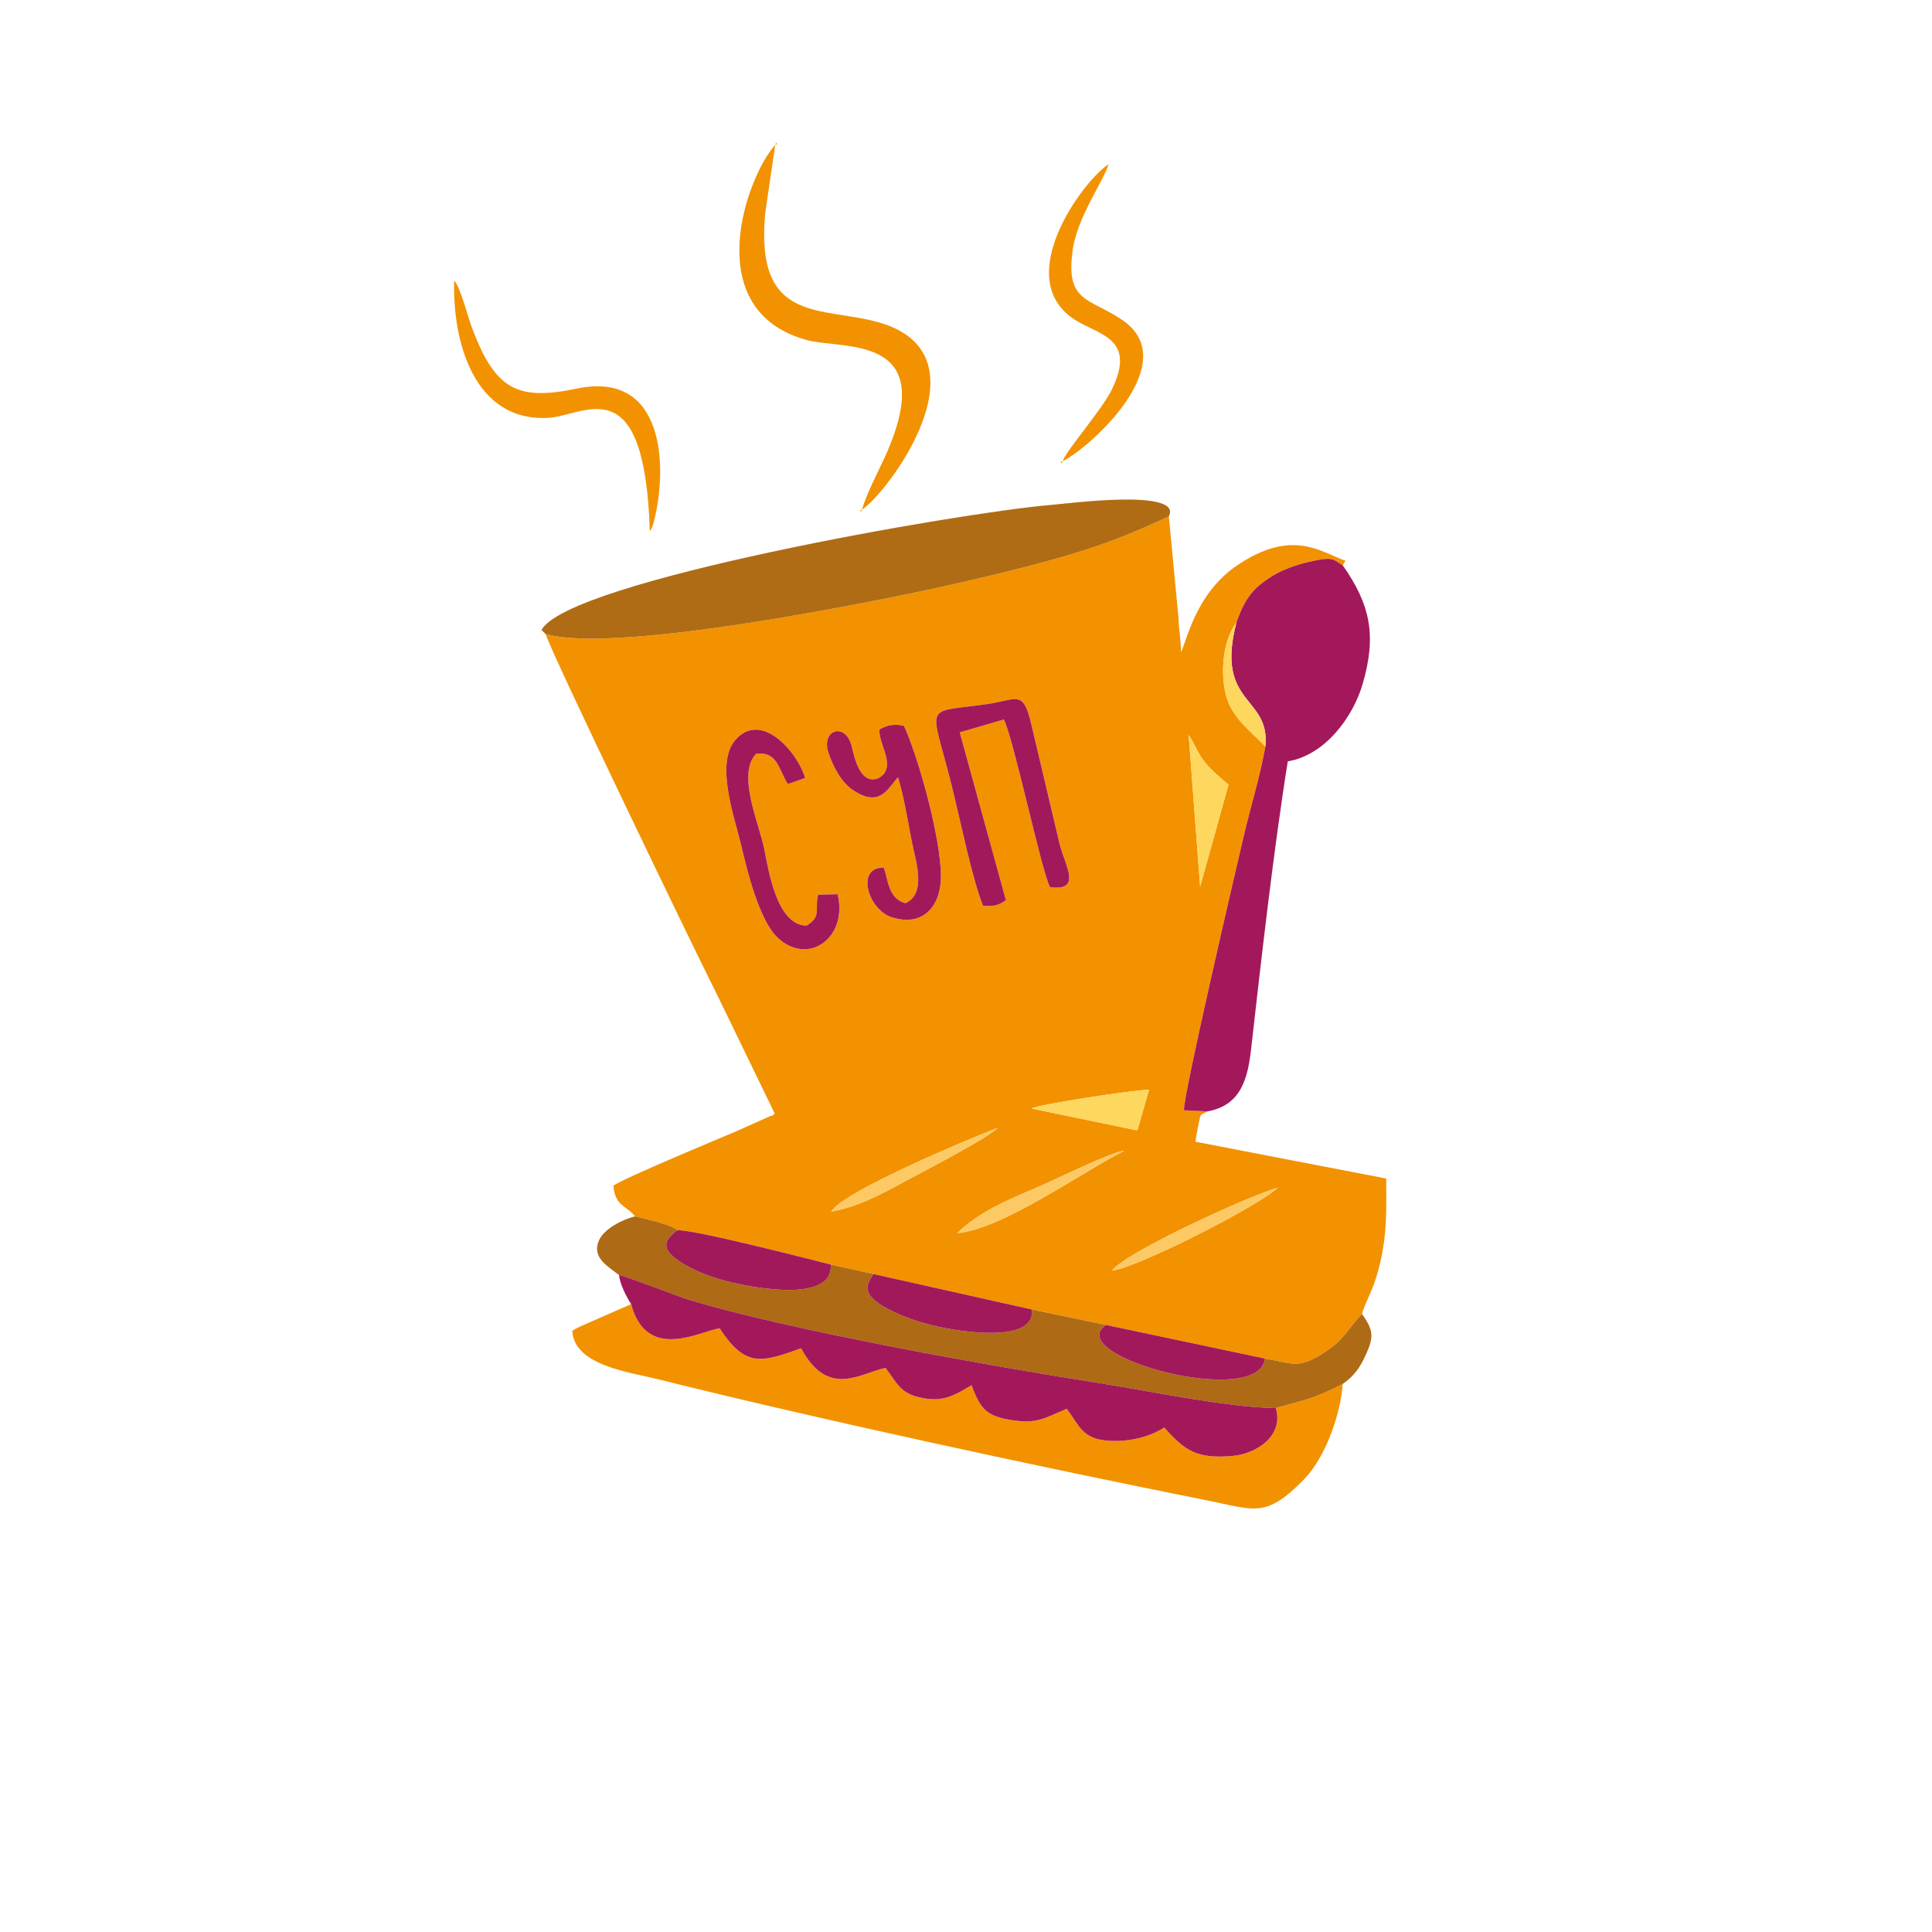
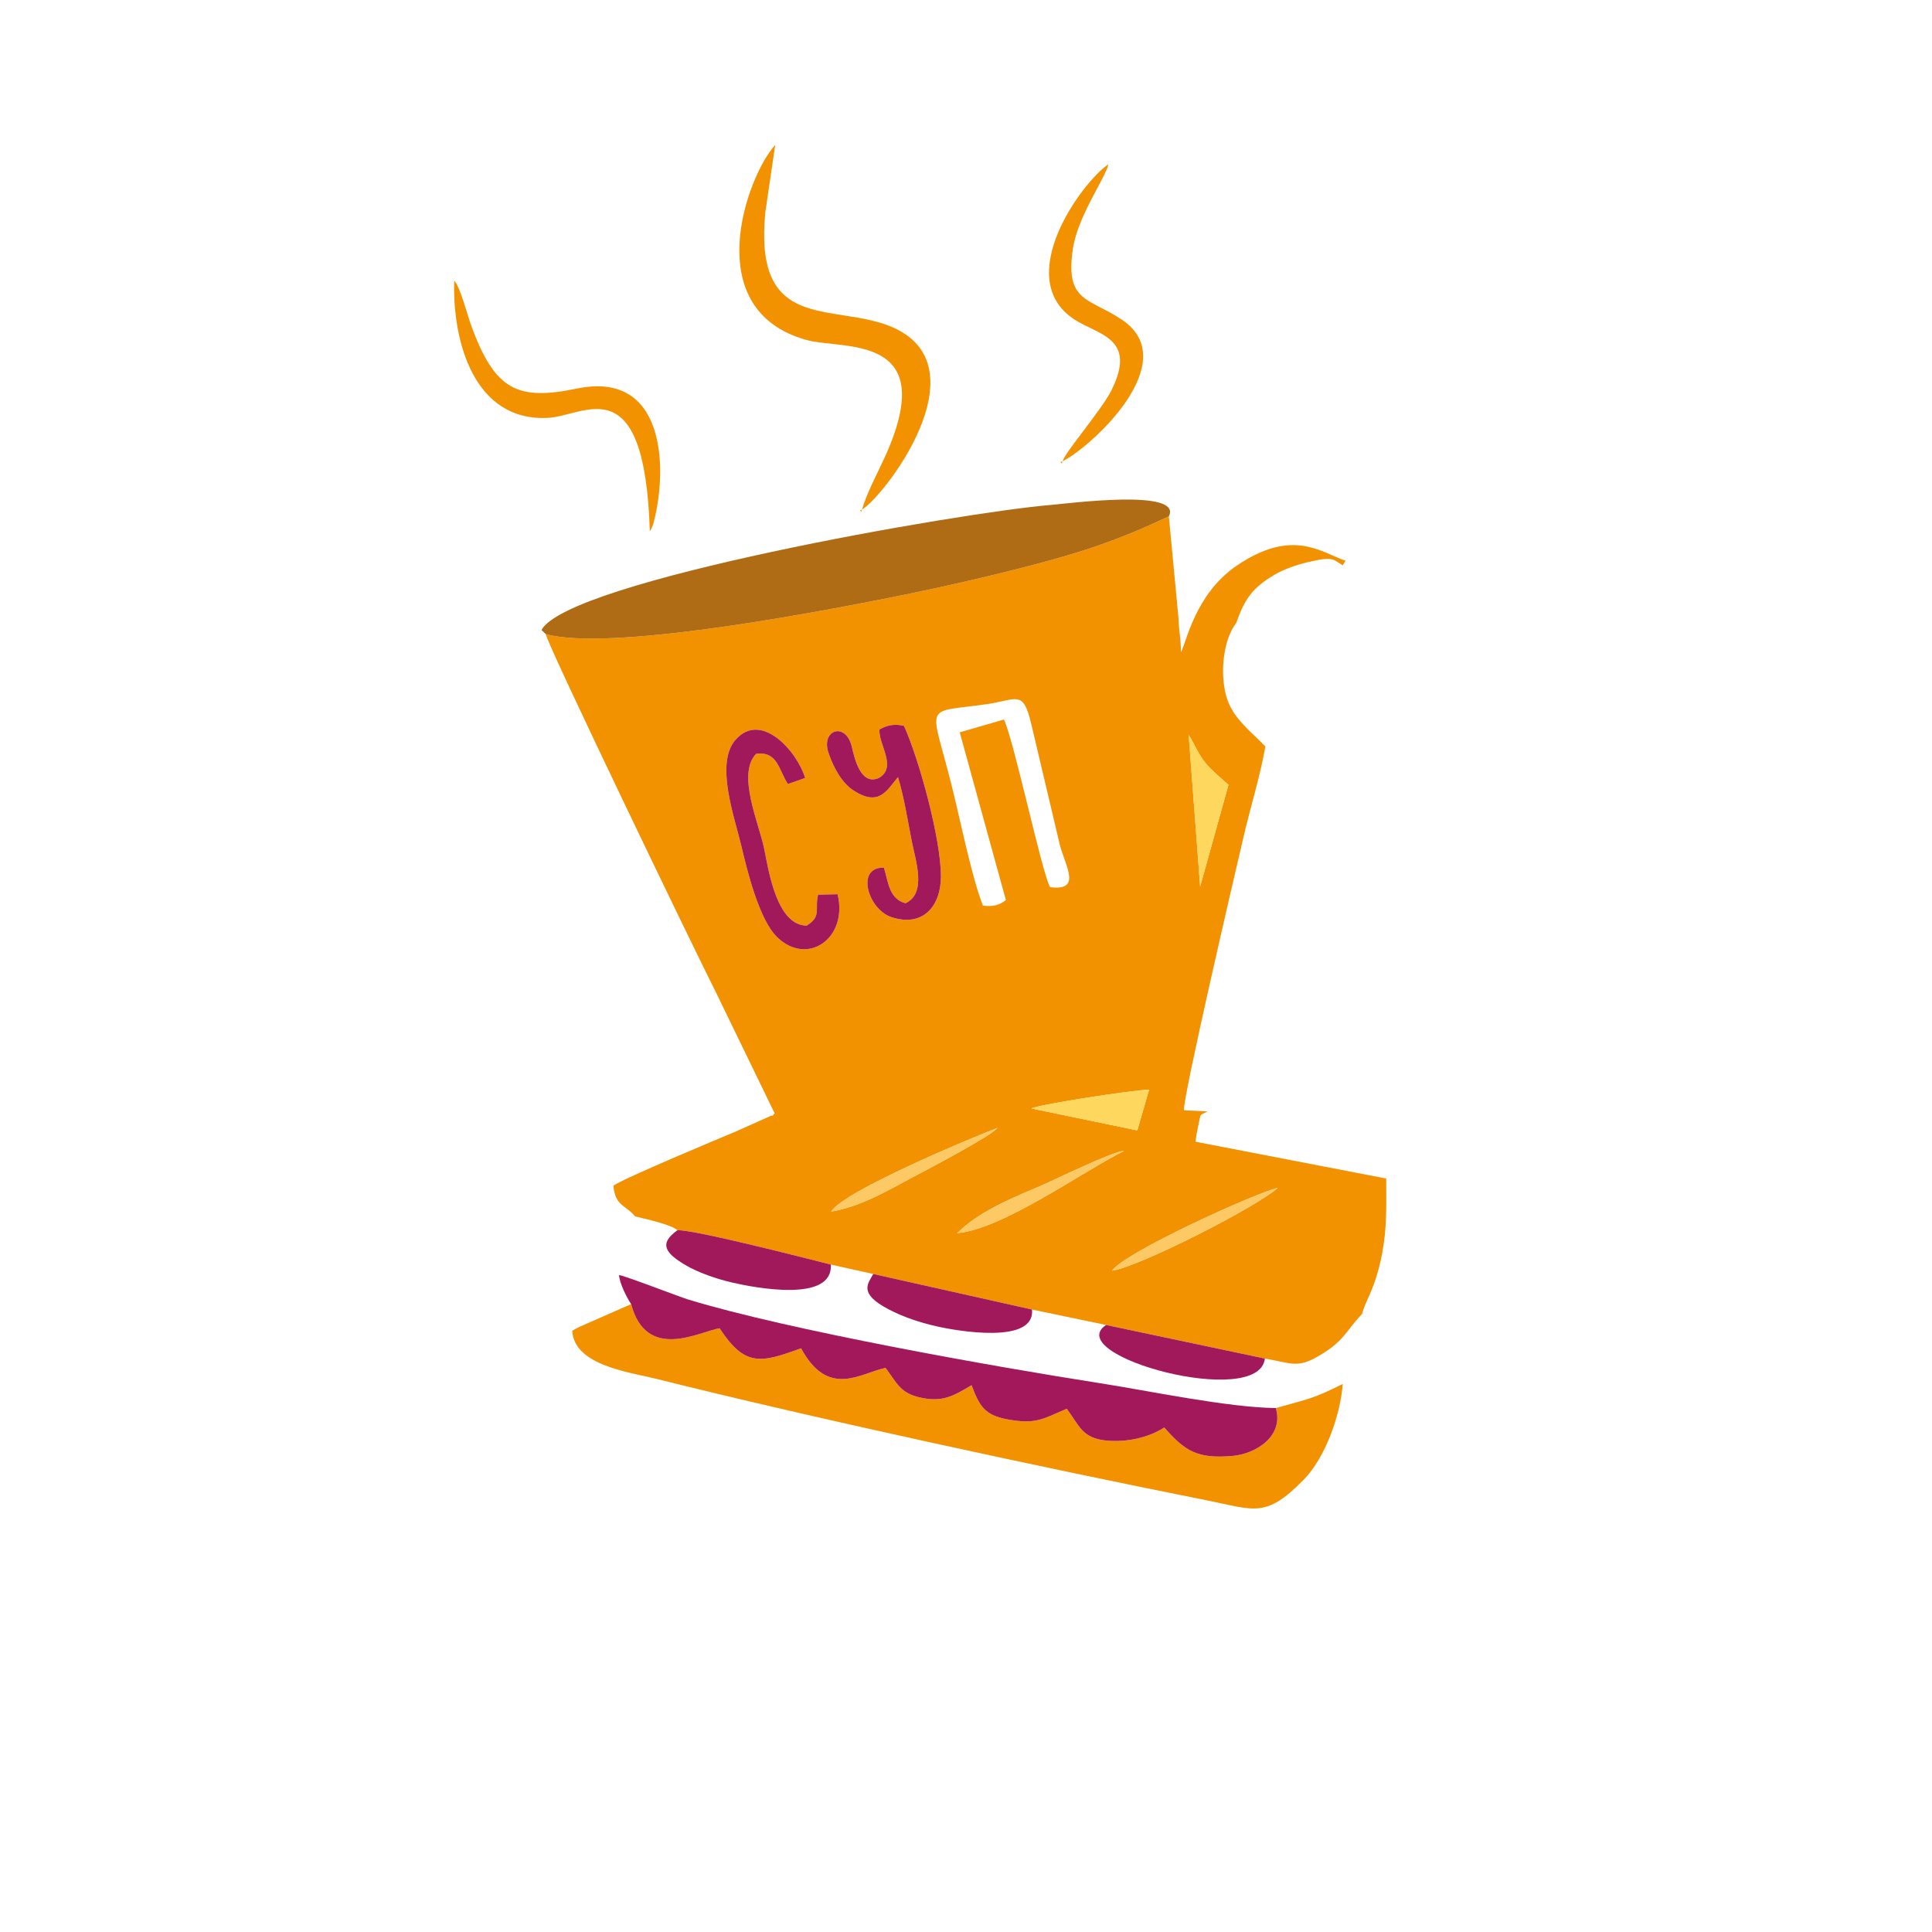
<svg xmlns="http://www.w3.org/2000/svg" xml:space="preserve" width="67.733mm" height="67.733mm" style="shape-rendering:geometricPrecision; text-rendering:geometricPrecision; image-rendering:optimizeQuality; fill-rule:evenodd; clip-rule:evenodd" viewBox="0 0 6773.32 6773.32">
  <defs>
    <style type="text/css">  .fil4 {fill:#A1195B} .fil1 {fill:#A3185B} .fil3 {fill:#AE6A15} .fil2 {fill:#AF6C15} .fil0 {fill:#F29200} .fil5 {fill:#F39200} .fil9 {fill:#F6A41A} .fil8 {fill:#F7B22D} .fil10 {fill:#F9AD26} .fil7 {fill:#FDC964} .fil6 {fill:#FED75E}  </style>
  </defs>
  <g id="Слой_x0020_1">
    <g id="_2326012873472">
      <path class="fil0" d="M3898.71 4454.84c45.31,-64.58 491.31,-267.18 581.16,-290.82 -69.02,64.77 -487.02,277.92 -581.16,290.82zm-542.88 -131.65c75.18,-74.38 184.29,-119.67 281.66,-160.92 56.45,-23.92 261.13,-125.23 303.35,-127.55 -148.78,74.79 -426.32,274.67 -585.01,288.47zm-441.84 -75.65c43.08,-70.84 485.48,-256.04 583.32,-293.41 -21.23,27.21 -231.9,138.49 -277.93,162.6 -98.13,51.42 -194.9,112.23 -305.39,130.81zm702.34 -361.34c28.91,-15.17 363.27,-65.82 412.16,-65.88l-41.17 142.77 -370.99 -76.89zm-679.82 -751.14c37.3,153.79 -104.55,253.48 -211.35,151.17 -63.73,-61.05 -106.06,-235.13 -126.49,-321.93 -23.12,-98.18 -92,-286.86 -20.87,-369.65 90.25,-105.05 217.84,40.83 244.86,132.84l-60.43 21.21c-33.19,-50.71 -35.31,-114.81 -110.95,-106.26 -69.52,70.67 10.27,245.15 27.96,333.6 16.07,80.37 44.59,267.37 148.61,269.1 53.63,-32.83 27.64,-56.82 40.28,-108.58l68.38 -1.5zm1230.81 -558.39c21.67,32.02 31.43,64.92 58.63,97.76 24.56,29.65 51.31,50.43 80.92,76.94l-99.35 356.76 -40.2 -531.46zm-1262.52 63.5c-28.36,-82.16 60.54,-111.19 81.53,-22.2 10.47,44.41 31.57,135.67 93.77,110.04 67.35,-37.6 -1.01,-117.64 3.23,-170.65 27.56,-15.59 54.3,-20.48 86.06,-12.36 53.13,117.47 129.98,398.2 129.36,528.57 -0.49,103.38 -62.91,177.67 -172.71,142.08 -83.85,-27.18 -126.87,-176.9 -27.24,-173.68 15.24,45.04 16.16,109.1 75.81,124.61 75.37,-34.56 35.23,-149.62 22.17,-215.96 -14.07,-71.5 -27.6,-157.72 -48.6,-226.07 -39.11,46.38 -65.88,104.42 -154.56,47.66 -43.41,-27.8 -71.57,-82.05 -88.82,-132.04zm541.39 535.11c-38.98,-97.32 -81.77,-310.11 -110.31,-423.59 -73.99,-294.25 -101.8,-250.76 123.37,-283.04 106.93,-15.32 127.43,-52.91 156.41,70.48l100.44 424.87c20.56,75.51 76.32,160.22 -34.54,146.29 -26.43,-40.18 -128.06,-520.48 -162.05,-587.72l-154.77 44.95 161.79 588.22c-25.99,19.9 -48.3,22.78 -80.34,19.54zm-1532.73 -952.07c2.51,31.47 513.16,1090.71 598.24,1259.47l204.71 421.82c-1.57,1.03 -4.25,0.42 -4.96,2.66 -2.81,8.82 -2.12,1.36 -10.24,5.34l-122.46 54.79c-38.96,16.27 -403.93,168.3 -428.23,189.84 6.24,71.79 42.87,67.06 76.2,107.35 36.42,9.15 125.35,28.02 148.28,48.5 62.04,-1.76 449.55,98.15 537.51,120.36l148.93 33.03 556.5 124.62 259.74 54.17 556.79 117.74c102.09,17.33 116.3,38.93 211.98,-23.49 67.72,-44.18 78.25,-80.37 128.73,-132.84 10.58,-45.42 46.44,-86.92 70.01,-210.1 17.94,-93.77 14.66,-165.03 14.66,-264.74l-668.47 -128.99c0.99,-13.58 7.46,-48.08 10.93,-62.94 9.28,-39.69 1.24,-26.77 31.01,-43.46l-82.6 -3.84c-2.95,-49.02 173.96,-809.5 209.92,-962.58 24.85,-105.81 56.64,-206.19 75.6,-312.64 -50.13,-53.68 -114.75,-96.99 -137.19,-176.73 -21.65,-76.91 -12.67,-194.97 35.51,-257.41 29.84,-86.2 59.13,-124.18 134.88,-168.91 30.23,-17.86 75.54,-33.64 109.87,-42 97.51,-23.75 92.42,-11.15 128.14,9.77l9.64 -16.13c-85.04,-29.02 -185.13,-115.86 -380.68,16.82 -148.62,100.84 -177.83,274.74 -196.22,303.31 0,-45.59 -7.02,-72.08 -8.48,-118.52l-33.86 -357.11c-174.03,81.92 -300.06,124.46 -488.66,173.43 -175.28,45.51 -353.74,85.23 -531.42,119.95 -252.45,49.33 -942.44,179.59 -1164.31,119.46z" />
      <path class="fil0" d="M4707.45 4851.99c-108.12,54.14 -121.1,52.17 -234.69,84.43 29.14,96.86 -67.21,161.19 -154.73,168.24 -121.79,9.8 -163.76,-17.76 -236.29,-100.06 -55.44,36.28 -133.85,52.41 -202.08,45.97 -86.64,-8.17 -95.34,-52.55 -139.87,-111.65 -82.8,35.15 -106.8,55.86 -207.58,37.26 -79.81,-14.72 -98.24,-45.78 -126.05,-119.74 -65.04,38.29 -102.94,61.9 -185.53,41.87 -66.45,-16.12 -77.87,-52.76 -116.01,-102.62 -87.88,18.01 -200.8,108.35 -296.18,-68.87 -142.69,52.34 -196.62,65.41 -285.59,-69.98 -68.03,10.03 -255.97,119.54 -310.2,-84.84l-178.36 78.47c-2.36,1.14 -9.26,4.49 -11.47,5.63l-11.09 6.19c-1.19,0.66 -3.75,1.97 -5.49,3.19 6.33,121.85 201.17,145.11 296.68,168.98 561.43,140.35 1361.79,312.74 1928.21,425.53 168.07,33.46 205.46,63.89 338.94,-71.85 77,-78.31 129.37,-228.05 137.38,-336.15z" />
-       <path class="fil1" d="M4334.56 2183.14c-75.47,290.3 119.65,254.99 101.68,434.14 -18.96,106.45 -50.75,206.83 -75.6,312.64 -35.96,153.08 -212.87,913.56 -209.92,962.58l82.6 3.84c119.34,-21.16 141.61,-118.34 153.16,-221.05 34.57,-307.23 80.99,-713.57 128.36,-1006.17 128.96,-21.13 227.68,-152.49 262.35,-271.05 49.16,-168.03 28.1,-277.31 -69.74,-416.07 -35.72,-20.92 -30.63,-33.52 -128.14,-9.77 -34.33,8.36 -79.64,24.14 -109.87,42 -75.75,44.73 -105.04,82.71 -134.88,168.91z" />
      <path class="fil2" d="M1913.46 2223.21c221.87,60.13 911.86,-70.13 1164.31,-119.46 177.68,-34.72 356.14,-74.44 531.42,-119.95 188.6,-48.97 314.63,-91.51 488.66,-173.43 49.42,-98.26 -351.31,-45.31 -414.11,-40.09 -318.59,26.52 -1692.73,265.7 -1785.33,438.43l15.05 14.5z" />
-       <path class="fil3" d="M2170.27 4470.4c6.95,-2.95 211.43,76.06 242.01,85.38 354.57,108.11 1069.69,235.02 1443.45,293.4 175.76,27.45 448.48,85.31 617.03,87.24 113.59,-32.26 126.57,-30.29 234.69,-84.43 41.09,-29.04 60.6,-57.4 82.08,-104.79 28.5,-62.89 23.82,-85.4 -14.35,-140.63 -50.48,52.47 -61.01,88.66 -128.73,132.84 -95.68,62.42 -109.89,40.82 -211.98,23.49 -19.99,178.96 -716.54,-10.17 -556.79,-117.74l-259.74 -54.17c12.25,123.73 -264.46,74.95 -335.05,58.76 -58.82,-13.5 -114.66,-31.81 -168.1,-59.76 -107.98,-56.48 -70.27,-91.01 -53.35,-123.62l-148.93 -33.03c9.31,135.12 -267.86,81.2 -347.03,62.77 -53.03,-12.35 -119.42,-34.81 -165.93,-63.02 -63.41,-38.46 -92.75,-71.75 -24.55,-120.11 -22.93,-20.48 -111.86,-39.35 -148.28,-48.5 -41.44,9.21 -107.23,43.01 -125.41,81.3 -30.46,64.13 32.8,94.78 68.96,124.62z" />
      <path class="fil1" d="M2212.65 4572c54.23,204.38 242.17,94.87 310.2,84.84 88.97,135.39 142.9,122.32 285.59,69.98 95.38,177.22 208.3,86.88 296.18,68.87 38.14,49.86 49.56,86.5 116.01,102.62 82.59,20.03 120.49,-3.58 185.53,-41.87 27.81,73.96 46.24,105.02 126.05,119.74 100.78,18.6 124.78,-2.11 207.58,-37.26 44.53,59.1 53.23,103.48 139.87,111.65 68.23,6.44 146.64,-9.69 202.08,-45.97 72.53,82.3 114.5,109.86 236.29,100.06 87.52,-7.05 183.87,-71.38 154.73,-168.24 -168.55,-1.93 -441.27,-59.79 -617.03,-87.24 -373.76,-58.38 -1088.88,-185.29 -1443.45,-293.4 -30.58,-9.32 -235.06,-88.33 -242.01,-85.38 2.44,29.93 25.65,76.06 42.38,101.6z" />
      <path class="fil0" d="M3022.59 1786.47c90.71,-59.46 451.19,-540.33 62.42,-655.1 -201.19,-59.39 -440.44,9.7 -401.88,-387.09l34.66 -236.28c-100.12,110.13 -270.61,580.44 111.49,684.38 126.54,34.42 468.03,-25.34 275.15,404.99 -22.43,50.04 -70.41,140.55 -81.84,189.1z" />
-       <path class="fil4" d="M3446.19 3175.28c32.04,3.24 54.35,0.36 80.34,-19.54l-161.79 -588.22 154.77 -44.95c33.99,67.24 135.62,547.54 162.05,587.72 110.86,13.93 55.1,-70.78 34.54,-146.29l-100.44 -424.87c-28.98,-123.39 -49.48,-85.8 -156.41,-70.48 -225.17,32.28 -197.36,-11.21 -123.37,283.04 28.54,113.48 71.33,326.27 110.31,423.59z" />
      <path class="fil4" d="M3083.33 2557.36c-4.24,53.01 64.12,133.05 -3.23,170.65 -62.2,25.63 -83.3,-65.63 -93.77,-110.04 -20.99,-88.99 -109.89,-59.96 -81.53,22.2 17.25,49.99 45.41,104.24 88.82,132.04 88.68,56.76 115.45,-1.28 154.56,-47.66 21,68.35 34.53,154.57 48.6,226.07 13.06,66.34 53.2,181.4 -22.17,215.96 -59.65,-15.51 -60.57,-79.57 -75.81,-124.61 -99.63,-3.22 -56.61,146.5 27.24,173.68 109.8,35.59 172.22,-38.7 172.71,-142.08 0.62,-130.37 -76.23,-411.1 -129.36,-528.57 -31.76,-8.12 -58.5,-3.23 -86.06,12.36z" />
      <path class="fil4" d="M2936.51 3135.06l-68.38 1.5c-12.64,51.76 13.35,75.75 -40.28,108.58 -104.02,-1.73 -132.54,-188.73 -148.61,-269.1 -17.69,-88.45 -97.48,-262.93 -27.96,-333.6 75.64,-8.55 77.76,55.55 110.95,106.26l60.43 -21.21c-27.02,-92.01 -154.61,-237.89 -244.86,-132.84 -71.13,82.79 -2.25,271.47 20.87,369.65 20.43,86.8 62.76,260.88 126.49,321.93 106.8,102.31 248.65,2.62 211.35,-151.17z" />
      <path class="fil5" d="M2278.17 1862.02c3.75,-5.57 3.93,-3.86 8.58,-15.78 4.29,-10.98 3.27,-8.53 5.97,-19.09 48.2,-188.64 39.12,-529.06 -270.1,-464.92 -208.5,43.25 -288.73,7.22 -372.71,-226.62 -10.94,-30.45 -36.34,-129.27 -57.54,-151.91 -6.5,214.33 70.01,495.34 329.54,481.24 129.13,-7.01 337.95,-184.62 356.26,397.08z" />
      <path class="fil5" d="M3725.32 1617.13c97.78,-48.36 428.34,-348.06 208.21,-496.07 -115.42,-77.61 -199.69,-60.36 -172.43,-247.07 16.87,-115.49 112.6,-246.94 125.09,-298.26 -90.93,60.19 -340.05,398.6 -120.4,543.74 83.24,55 221.25,64.02 131.89,246.69 -34.43,70.38 -163.48,218.15 -172.36,250.97z" />
      <path class="fil4" d="M2912.51 4433.34c-87.96,-22.21 -475.47,-122.12 -537.51,-120.36 -68.2,48.36 -38.86,81.65 24.55,120.11 46.51,28.21 112.9,50.67 165.93,63.02 79.17,18.43 356.34,72.35 347.03,-62.77z" />
      <path class="fil4" d="M3617.94 4590.99l-556.5 -124.62c-16.92,32.61 -54.63,67.14 53.35,123.62 53.44,27.95 109.28,46.26 168.1,59.76 70.59,16.19 347.3,64.97 335.05,-58.76z" />
      <path class="fil4" d="M4434.47 4762.9l-556.79 -117.74c-159.75,107.57 536.8,296.7 556.79,117.74z" />
      <path class="fil6" d="M4207.52 3108.13l99.35 -356.76c-29.61,-26.51 -56.36,-47.29 -80.92,-76.94 -27.2,-32.84 -36.96,-65.74 -58.63,-97.76l40.2 531.46z" />
      <path class="fil6" d="M3616.33 3886.2l370.99 76.89 41.17 -142.77c-48.89,0.06 -383.25,50.71 -412.16,65.88z" />
      <path class="fil7" d="M3355.83 4323.19c158.69,-13.8 436.23,-213.68 585.01,-288.47 -42.22,2.32 -246.9,103.63 -303.35,127.55 -97.37,41.25 -206.48,86.54 -281.66,160.92z" />
      <path class="fil7" d="M2913.99 4247.54c110.49,-18.58 207.26,-79.39 305.39,-130.81 46.03,-24.11 256.7,-135.39 277.93,-162.6 -97.84,37.37 -540.24,222.57 -583.32,293.41z" />
      <path class="fil7" d="M3898.71 4454.84c94.14,-12.9 512.14,-226.05 581.16,-290.82 -89.85,23.64 -535.85,226.24 -581.16,290.82z" />
-       <path class="fil6" d="M4436.24 2617.28c17.97,-179.15 -177.15,-143.84 -101.68,-434.14 -48.18,62.44 -57.16,180.5 -35.51,257.41 22.44,79.74 87.06,123.05 137.19,176.73z" />
-       <polygon class="fil8" points="2717.79,508 2725.53,505.82 2720.65,499.57 " />
      <polygon class="fil9" points="3725.32,1617.13 3717.58,1619.31 3722.46,1625.56 " />
      <polygon class="fil10" points="3022.59,1786.47 3014.85,1788.64 3019.72,1794.89 " />
    </g>
  </g>
</svg>